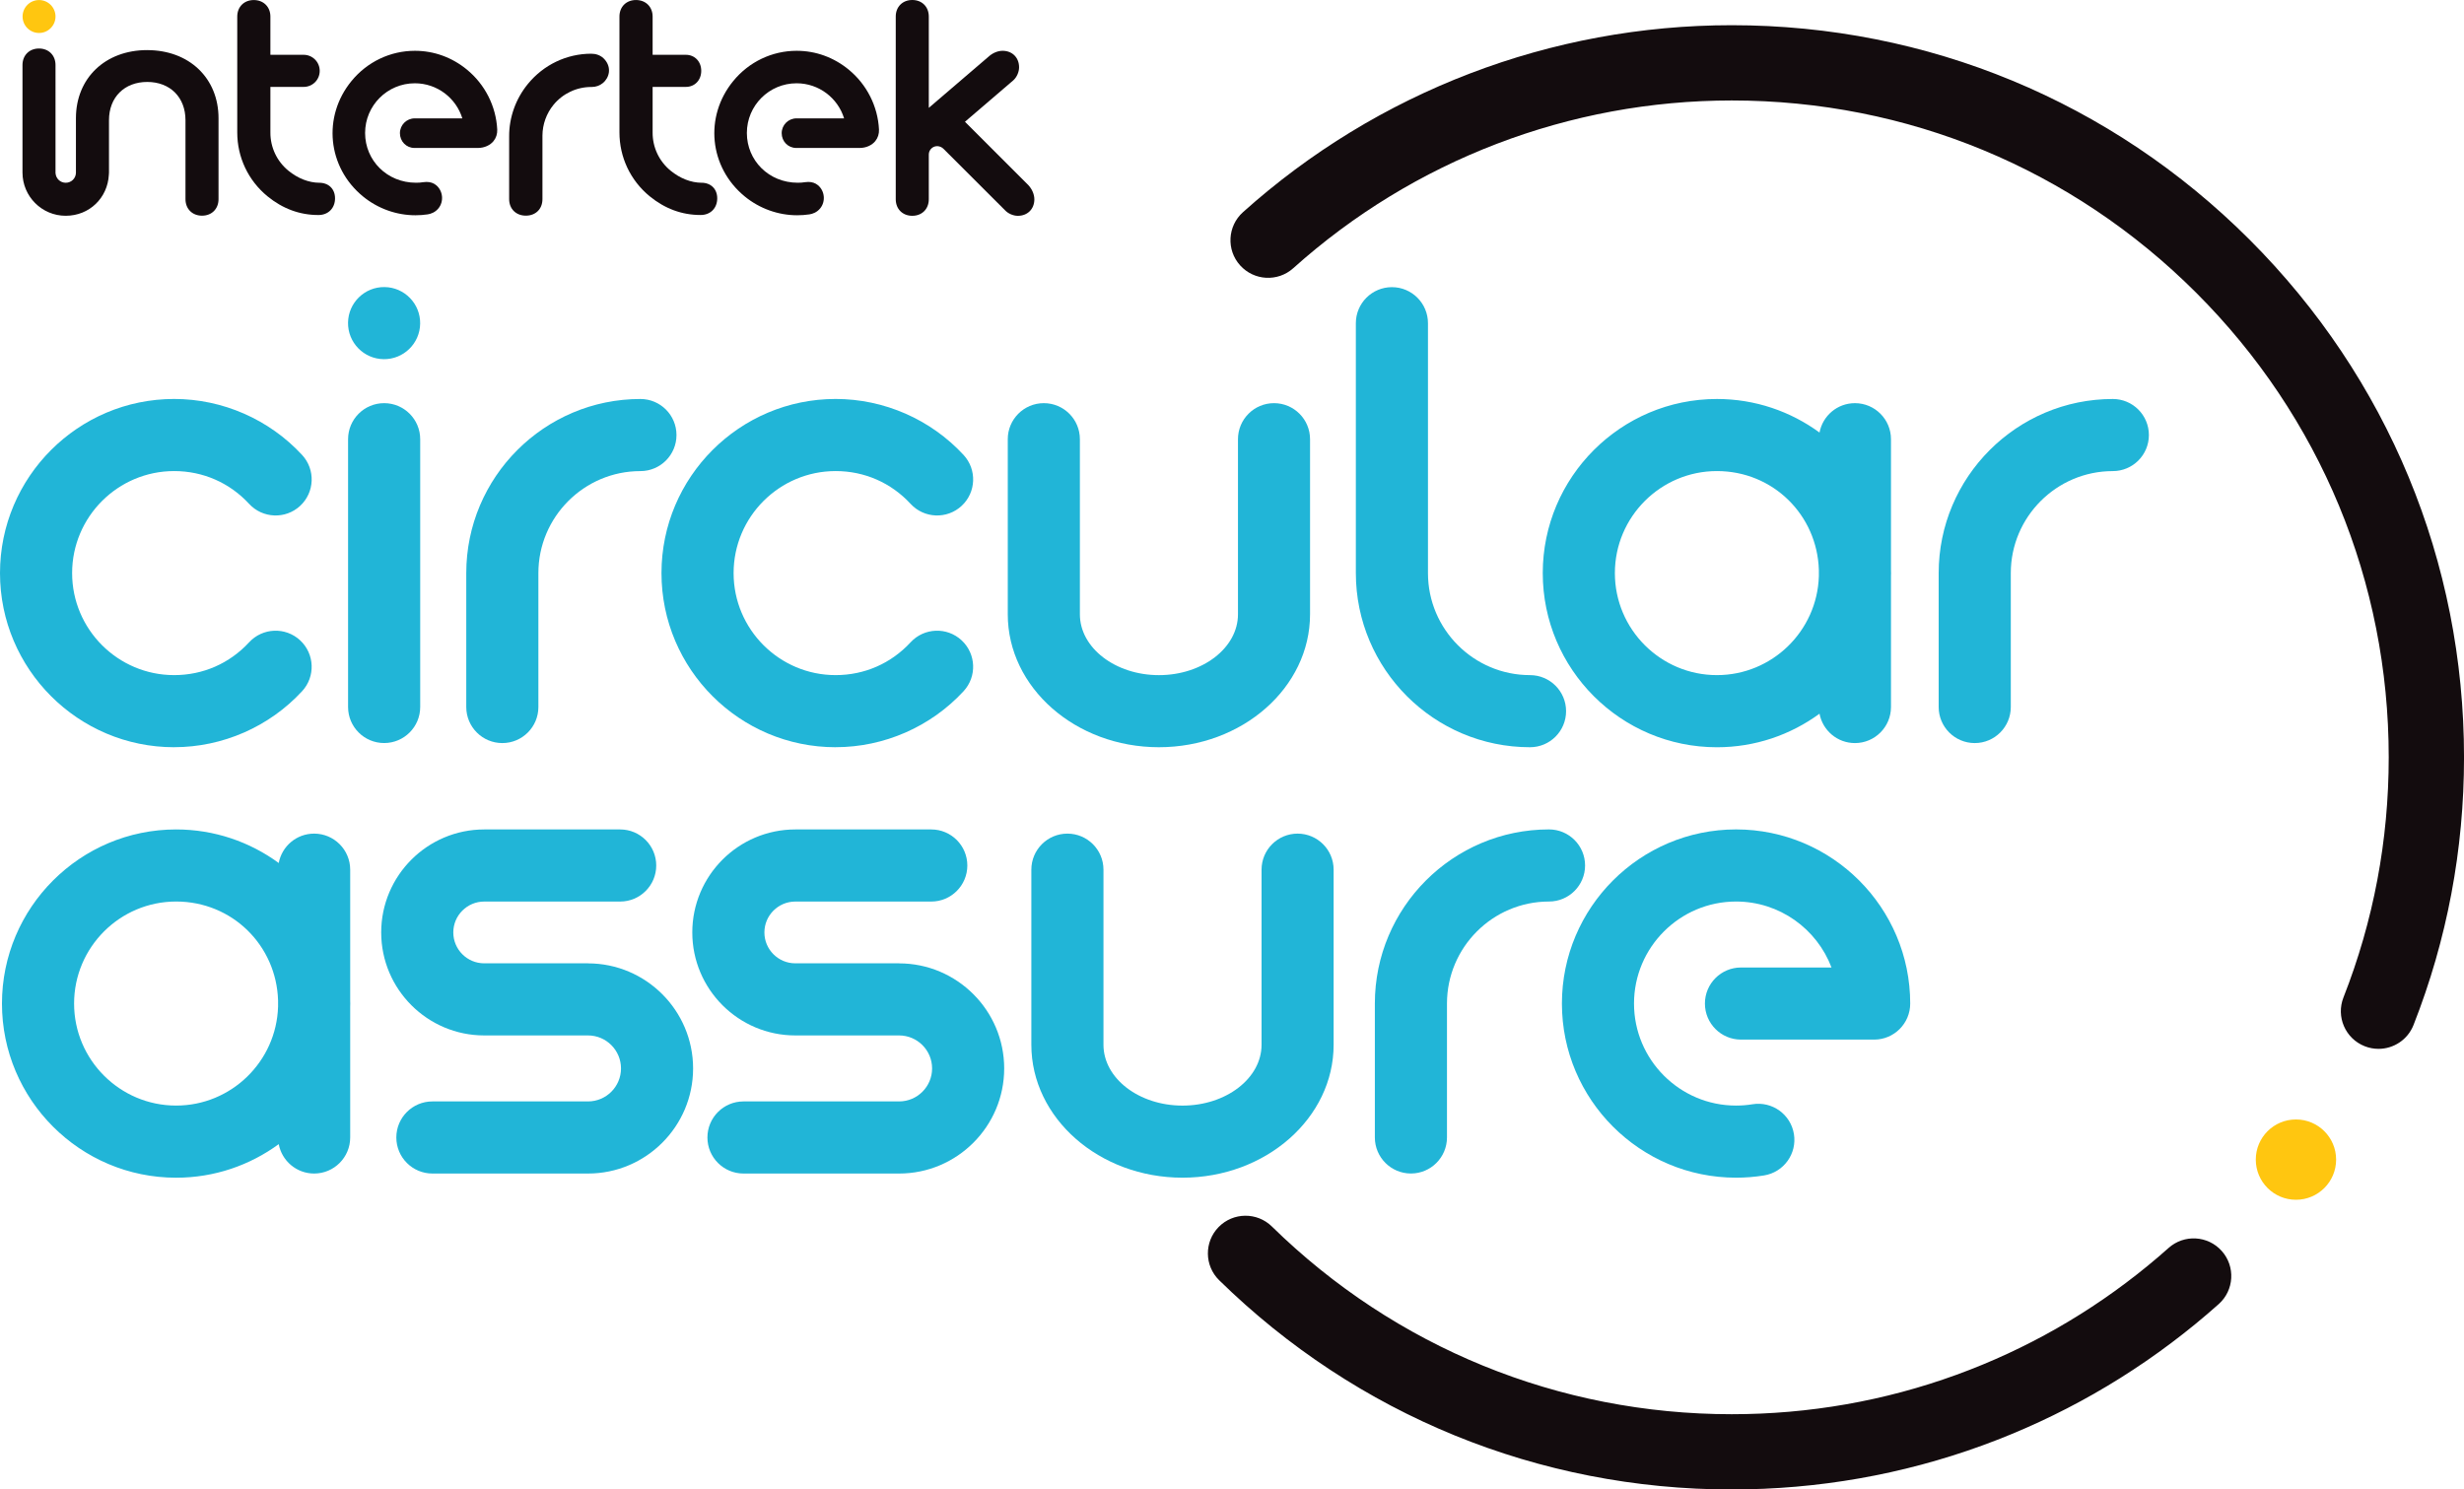
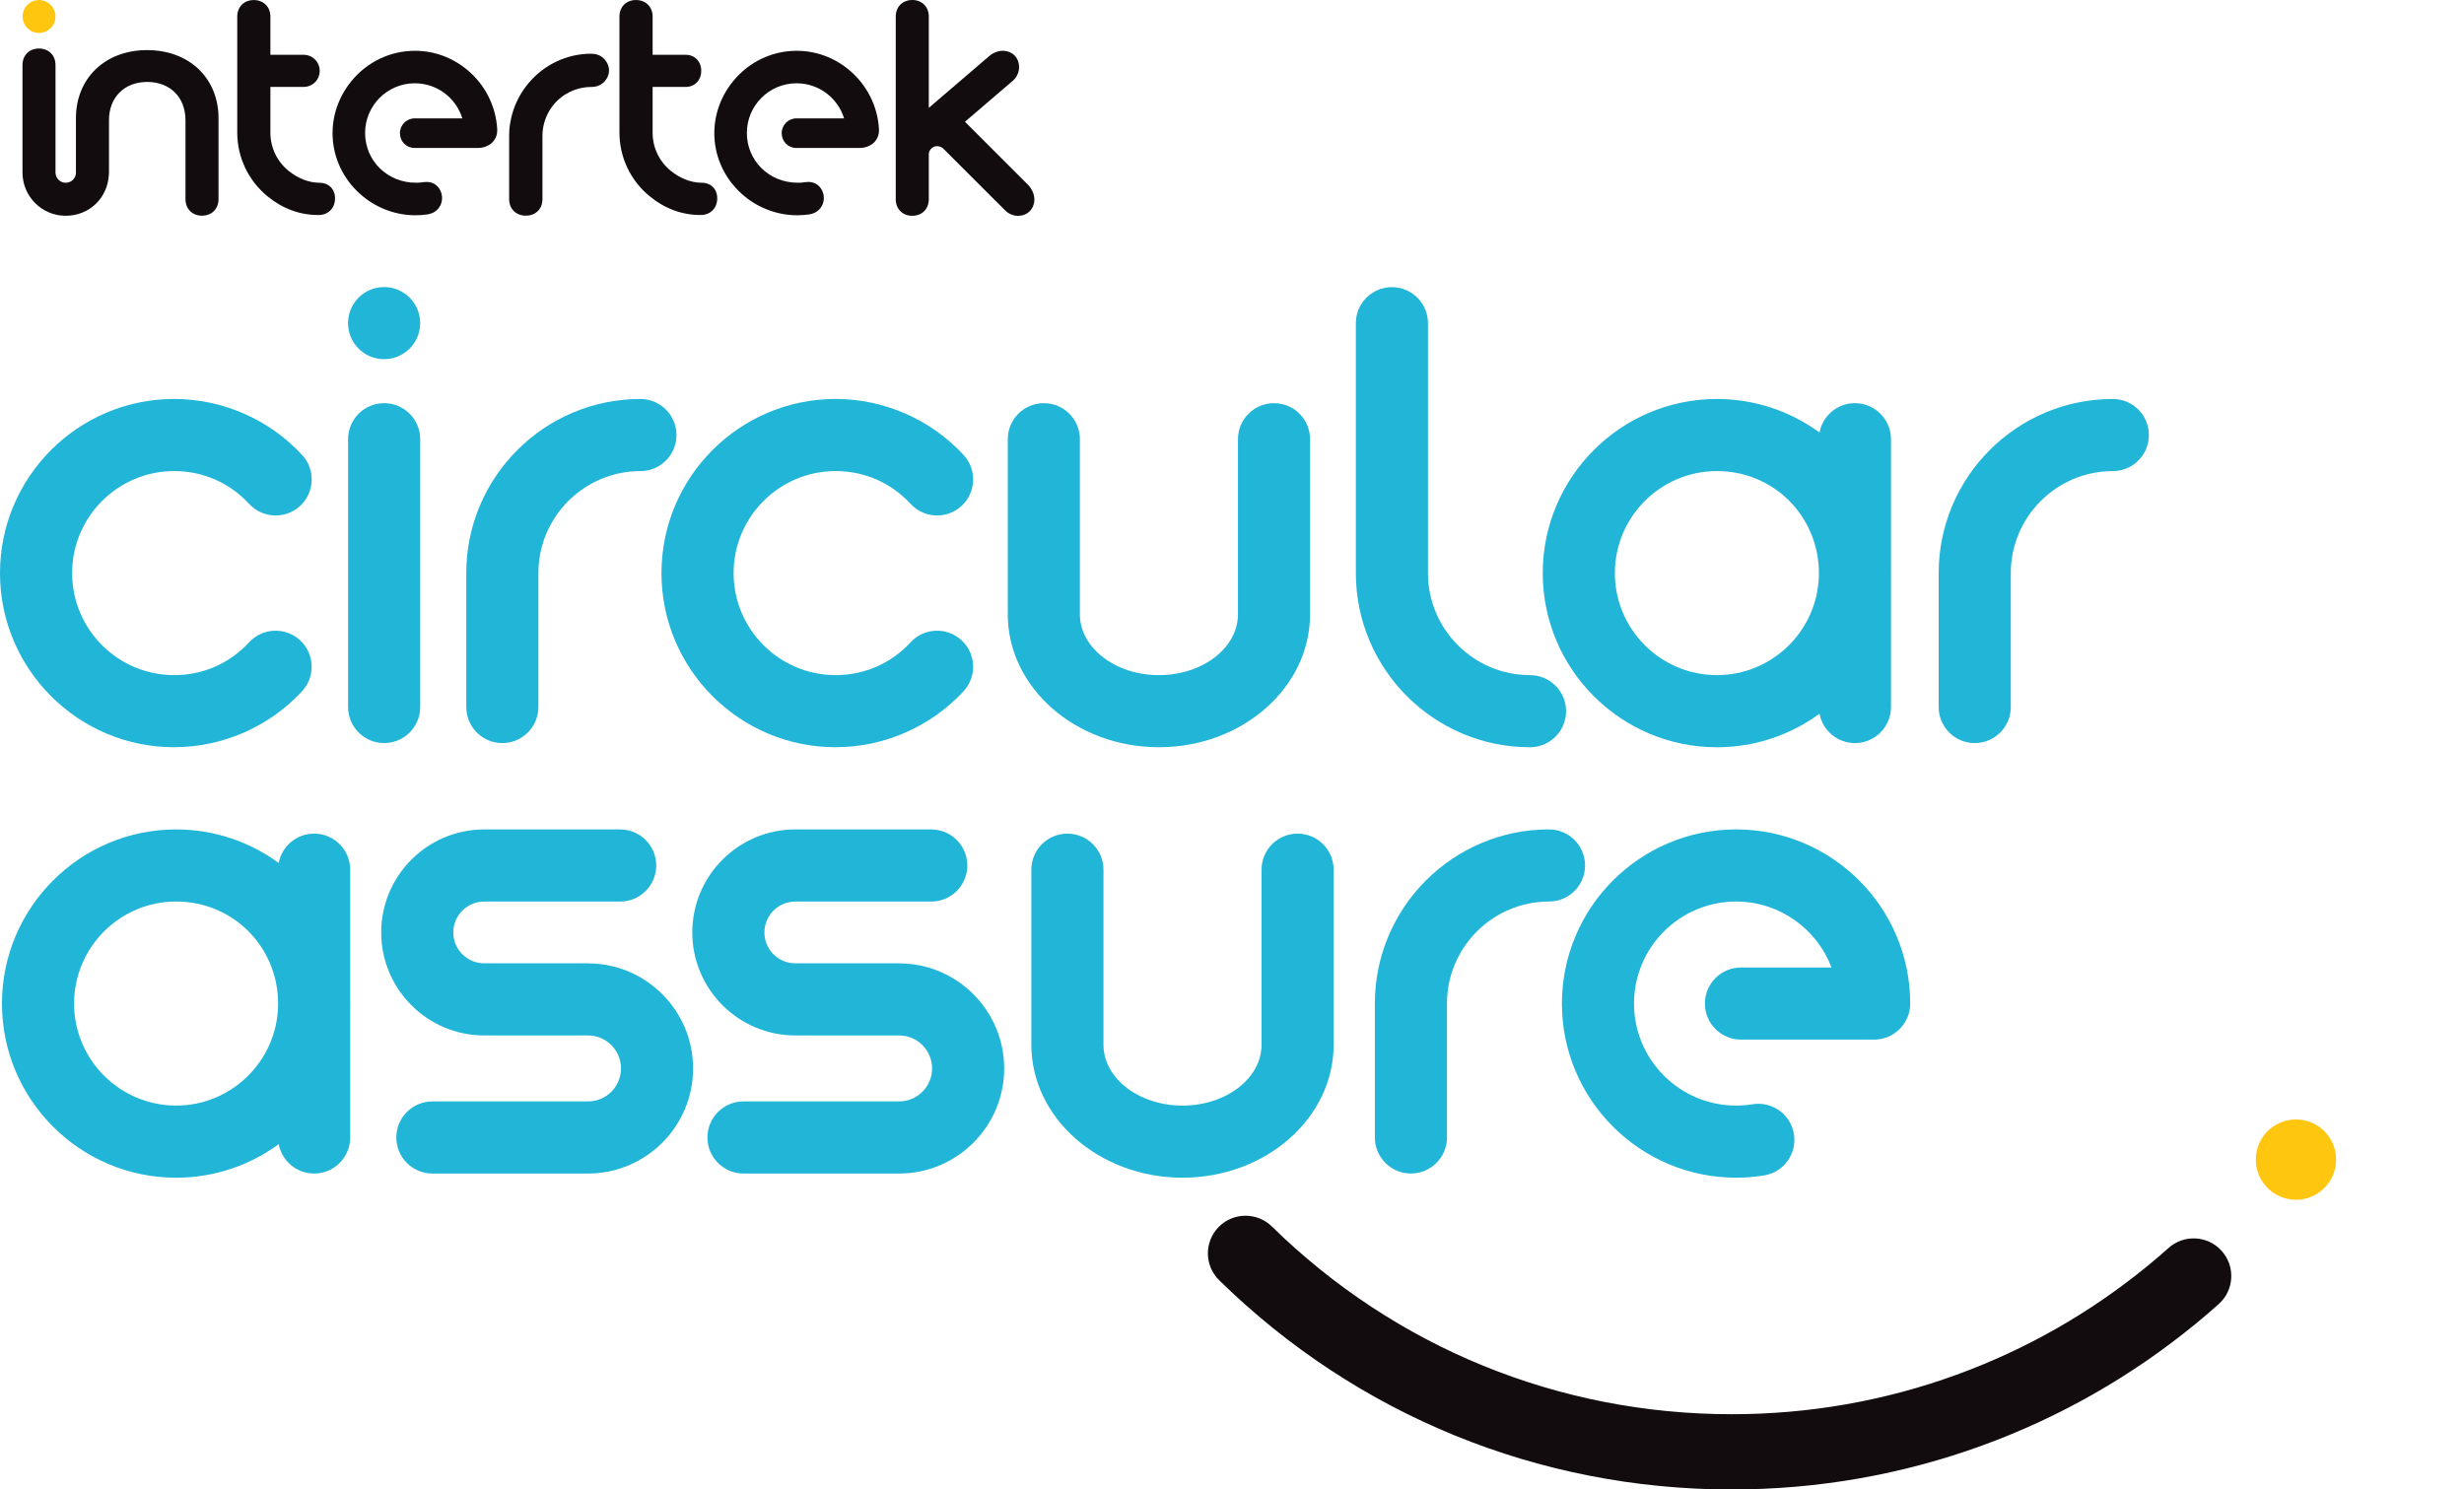
<svg xmlns="http://www.w3.org/2000/svg" viewBox="0 0 1014.68 613.47">
  <defs>
    <style>
      .cls-1 {
        fill: #21b5d7;
      }

      .cls-1, .cls-2, .cls-3 {
        stroke-width: 0px;
      }

      .cls-2 {
        fill: #130c0e;
      }

      .cls-3 {
        fill: #ffc610;
      }
    </style>
  </defs>
  <g id="Intertek_logo" data-name="Intertek logo">
    <path class="cls-3" d="m16.08,13.58c3.74,0,6.78-3.04,6.78-6.78S19.82.02,16.08.02s-6.78,3.03-6.78,6.78,3.03,6.78,6.78,6.78" />
    <path class="cls-2" d="m243.5,22.12h0s0,0,0,0c-10.12,0-19.64,4.54-26.11,12.45-5,6.1-7.74,13.75-7.72,21.54v25.9c0,4.01,2.82,6.81,6.87,6.81s6.84-2.74,6.84-6.81v-26.19c.03-4.61,1.65-9.09,4.54-12.63,3.84-4.68,9.53-7.37,15.62-7.37h0s.2,0,.2,0c1.64,0,3.24-.57,4.49-1.59,1.39-1.14,2.28-2.71,2.51-4.42.23-1.81-.31-3.58-1.56-5.11-1.74-2.13-4.04-2.57-5.66-2.57" />
    <path class="cls-2" d="m60.63,20.63c-17.29,0-29.36,11.54-29.36,28.07v22.55c-.09,2.26-1.93,4.02-4.19,4.02s-4.03-1.72-4.2-3.88h-.02V26.79c0-4.01-2.8-6.81-6.8-6.81s-6.8,2.8-6.8,6.81v44.27c0,9.82,7.97,17.81,17.78,17.81s17.26-7.38,17.78-16.83c.04-.32.06-.64.06-.97v-21.57c0-9.42,6.33-15.75,15.75-15.75s15.75,6.33,15.75,15.75v32.52c0,4.01,2.8,6.81,6.81,6.81s6.8-2.8,6.8-6.81v-33.31c0-16.52-12.07-28.07-29.36-28.07" />
    <path class="cls-2" d="m131.46,75.27c-4.31-.03-8.82-1.8-12.7-4.97-4.73-3.87-7.45-9.62-7.41-15.76v-18.75h13.71c3.66,0,6.6-2.94,6.6-6.6s-2.97-6.62-6.62-6.62h-13.69s0-15.75,0-15.75C111.35,2.82,108.51.02,104.51.02s-6.81,2.8-6.81,6.81v47.72c0,10.2,4.48,19.76,12.44,26.29,6.26,5.12,13.3,7.72,20.94,7.72h.08c4.01,0,6.81-2.82,6.81-6.87,0-3.83-2.59-6.41-6.5-6.42" />
    <path class="cls-2" d="m423.57,76.34l-26.2-26.19,19.93-17.08c1.42-1.29,2.36-3.43,2.36-5.34,0-4.01-2.8-6.81-6.8-6.81-1.95,0-4.1.89-5.73,2.38l-24.65,21.12V6.81c0-4.01-2.8-6.81-6.8-6.81s-6.81,2.8-6.81,6.81v75.26c0,4,2.8,6.81,6.81,6.81s6.8-2.8,6.8-6.81v-18.43c0-.95.4-1.9,1.17-2.58,1.44-1.28,3.59-1.1,4.95.3l25.2,25.17c1.29,1.42,3.43,2.36,5.34,2.36,4.01,0,6.81-2.8,6.81-6.8,0-1.96-.89-4.1-2.38-5.74" />
    <path class="cls-2" d="m288.86,75.27c-4.31-.03-8.82-1.8-12.7-4.97-4.73-3.87-7.45-9.62-7.41-15.76v-18.75h13.69c3.67,0,6.33-2.78,6.33-6.61s-2.66-6.61-6.33-6.61h-13.69V6.82c0-4.01-2.84-6.81-6.85-6.81s-6.81,2.8-6.81,6.81v47.72c0,10.2,4.48,19.76,12.44,26.29,6.26,5.12,13.3,7.72,20.94,7.72h.08c4.01,0,6.81-2.82,6.81-6.87,0-3.83-2.59-6.41-6.5-6.42" />
    <path class="cls-2" d="m349.47,28.65c-6.17-5.05-13.58-7.73-21.41-7.73-10.11,0-19.63,4.54-26.11,12.46-12,14.65-9.92,35.52,4.73,47.52,6.11,5.01,13.79,7.76,21.62,7.76,1.68,0,3.37-.12,5.03-.37,1.25-.19,3.04-.78,4.42-2.46,2.34-2.85,1.9-7.24-.95-9.58-1.07-.88-2.4-1.32-3.96-1.32-.42,0-.86.03-1.3.1-.98.17-2,.23-3.02.23-11.93,0-20.96-9.18-20.96-20.49s9.17-20.47,20.47-20.47c9.21,0,17,6.08,19.57,14.45h-19.6c-3.37,0-6.1,2.73-6.1,6.1s2.63,6.09,6,6.09h26.08c2.82,0,5.14-1.2,6.44-2.79,1.1-1.34,1.63-3.01,1.55-4.82-.48-9.56-5.03-18.56-12.49-24.67" />
    <path class="cls-2" d="m192.26,28.65c-6.17-5.05-13.58-7.73-21.41-7.73-10.11,0-19.63,4.54-26.11,12.46-12,14.65-9.92,35.52,4.73,47.52,6.11,5.01,13.79,7.76,21.62,7.76,1.68,0,3.37-.12,5.03-.37,1.25-.19,3.04-.78,4.42-2.46,2.34-2.85,1.9-7.24-.95-9.58-1.07-.88-2.4-1.32-3.96-1.32-.42,0-.86.03-1.3.1-.98.17-2,.23-3.02.23-11.93,0-20.96-9.18-20.96-20.49s9.17-20.47,20.47-20.47c9.21,0,17,6.08,19.57,14.45h-19.6c-3.37,0-6.1,2.73-6.1,6.1s2.63,6.09,6,6.09h26.08c2.82,0,5.14-1.2,6.44-2.79,1.1-1.34,1.63-3.01,1.55-4.82-.48-9.56-5.03-18.56-12.49-24.67" />
  </g>
  <g id="circular_assure" data-name="circular assure">
    <path class="cls-1" d="m714.92,485.05c-39.55,0-71.72-32.17-71.72-71.72s32.17-71.72,71.72-71.72,71.71,32.17,71.71,71.72c0,8.2-6.65,14.85-14.85,14.85h-54.84c-8.2,0-14.85-6.65-14.85-14.85s6.65-14.85,14.85-14.85h37.28c-6.01-15.86-21.36-27.17-39.31-27.17-23.17,0-42.02,18.85-42.02,42.02s18.85,42.02,42.02,42.02c2.28,0,4.57-.18,6.79-.55,8.11-1.3,15.72,4.18,17.04,12.28,1.31,8.1-4.18,15.72-12.28,17.04-3.79.62-7.68.93-11.55.93Z" />
    <path class="cls-1" d="m71.72,307.76C32.17,307.76,0,275.59,0,236.04s32.17-71.72,71.72-71.72c19.95,0,39.15,8.41,52.69,23.07,5.56,6.02,5.19,15.42-.83,20.98-6.02,5.56-15.42,5.19-20.98-.83-8.05-8.72-19.02-13.52-30.88-13.52-23.17,0-42.02,18.85-42.02,42.02s18.85,42.02,42.02,42.02c11.86,0,22.82-4.8,30.87-13.52,5.56-6.02,14.96-6.4,20.98-.83,6.02,5.56,6.4,14.96.83,20.98-13.54,14.66-32.74,23.06-52.69,23.06Z" />
    <path class="cls-1" d="m778.74,236.04c0-.44-.03-.87-.03-1.31v-53.83c0-8.2-6.65-14.85-14.85-14.85-7.26,0-13.29,5.21-14.58,12.1-11.86-8.68-26.46-13.82-42.25-13.82-39.54,0-71.72,32.17-71.72,71.72s32.17,71.72,71.72,71.72c15.79,0,30.39-5.14,42.25-13.82,1.29,6.88,7.32,12.1,14.58,12.1,8.2,0,14.85-6.65,14.85-14.85v-53.84c0-.44.03-.87.03-1.31Zm-71.71,42.02c-23.17,0-42.02-18.85-42.02-42.02s18.85-42.02,42.02-42.02,41.29,18.14,41.98,40.71v2.62c-.7,22.56-19.26,40.71-41.98,40.71Z" />
    <path class="cls-1" d="m630.06,278.06c-23.17,0-42.02-18.85-42.02-42.02v-102.92c0-8.2-6.65-14.85-14.85-14.85s-14.85,6.65-14.85,14.85v102.92c0,39.55,32.17,71.72,71.72,71.72,8.2,0,14.85-6.65,14.85-14.85s-6.65-14.85-14.85-14.85Z" />
    <g>
      <path class="cls-1" d="m158.19,166.05c-8.2,0-14.85,6.65-14.85,14.85v110.29c0,8.2,6.65,14.85,14.85,14.85s14.85-6.65,14.85-14.85v-110.29c0-8.2-6.65-14.85-14.85-14.85Z" />
      <circle class="cls-1" cx="158.19" cy="133.09" r="14.85" transform="translate(22.97 289.47) rotate(-89.23)" />
    </g>
    <path class="cls-1" d="m263.73,164.33c-39.55,0-71.72,32.17-71.72,71.72v55.15c0,8.2,6.65,14.85,14.85,14.85s14.85-6.65,14.85-14.85v-55.15c0-23.17,18.85-42.02,42.02-42.02,8.2,0,14.85-6.65,14.85-14.85s-6.65-14.85-14.85-14.85Z" />
    <path class="cls-1" d="m524.65,166.05c-8.2,0-14.85,6.65-14.85,14.85v72.11c0,13.82-14.6,25.06-32.55,25.06s-32.55-11.24-32.55-25.06v-72.11c0-8.2-6.65-14.85-14.85-14.85s-14.85,6.65-14.85,14.85v72.11c0,30.19,27.92,54.75,62.24,54.75s62.24-24.56,62.24-54.75v-72.11c0-8.2-6.65-14.85-14.85-14.85Z" />
    <path class="cls-1" d="m242.13,396.76h-42.74s0,0-.01,0c-7.01,0-12.71-5.71-12.71-12.72s5.71-12.72,12.73-12.72h55.99c8.2,0,14.85-6.65,14.85-14.85s-6.65-14.85-14.85-14.85h-55.99c-23.39,0-42.42,19.03-42.42,42.42s19.03,42.42,42.42,42.42c.01,0,.02,0,.03,0h42.71c7.49,0,13.59,6.09,13.59,13.59s-6.1,13.59-13.59,13.59h-64.08c-8.2,0-14.85,6.65-14.85,14.85s6.65,14.85,14.85,14.85h64.08c23.87,0,43.28-19.42,43.28-43.28s-19.42-43.28-43.28-43.28Z" />
    <path class="cls-1" d="m144.24,413.33c0-.44-.03-.87-.03-1.31v-53.83c0-8.2-6.65-14.85-14.85-14.85-7.26,0-13.29,5.21-14.58,12.1-11.86-8.68-26.46-13.82-42.25-13.82-39.54,0-71.72,32.17-71.72,71.72s32.17,71.72,71.72,71.72c15.79,0,30.39-5.14,42.25-13.82,1.29,6.88,7.32,12.1,14.58,12.1,8.2,0,14.85-6.65,14.85-14.85v-53.84c0-.44.03-.87.03-1.31Zm-71.71,42.02c-23.17,0-42.02-18.85-42.02-42.02s18.85-42.02,42.02-42.02,41.29,18.14,41.98,40.71v2.62c-.7,22.56-19.26,40.71-41.98,40.71Z" />
    <path class="cls-1" d="m344.12,307.76c-39.55,0-71.72-32.17-71.72-71.72s32.17-71.72,71.72-71.72c19.95,0,39.15,8.41,52.69,23.07,5.56,6.02,5.19,15.42-.83,20.98-6.02,5.56-15.42,5.19-20.98-.83-8.05-8.72-19.02-13.52-30.88-13.52-23.17,0-42.02,18.85-42.02,42.02s18.85,42.02,42.02,42.02c11.86,0,22.82-4.8,30.87-13.52,5.56-6.02,14.96-6.4,20.98-.83,6.02,5.56,6.4,14.96.83,20.98-13.54,14.66-32.74,23.06-52.69,23.06Z" />
    <path class="cls-1" d="m870.07,164.33c-39.55,0-71.72,32.17-71.72,71.72v55.15c0,8.2,6.65,14.85,14.85,14.85s14.85-6.65,14.85-14.85v-55.15c0-23.17,18.85-42.02,42.02-42.02,8.2,0,14.85-6.65,14.85-14.85s-6.65-14.85-14.85-14.85Z" />
    <path class="cls-1" d="m370.24,396.76h-42.74s0,0-.01,0c-7.01,0-12.71-5.71-12.71-12.72s5.71-12.72,12.73-12.72h55.99c8.2,0,14.85-6.65,14.85-14.85s-6.65-14.85-14.85-14.85h-55.99c-23.39,0-42.42,19.03-42.42,42.42s19.03,42.42,42.42,42.42c.01,0,.02,0,.03,0h42.71c7.49,0,13.59,6.09,13.59,13.59s-6.1,13.59-13.59,13.59h-64.08c-8.2,0-14.85,6.65-14.85,14.85s6.65,14.85,14.85,14.85h64.08c23.87,0,43.28-19.42,43.28-43.28s-19.42-43.28-43.28-43.28Z" />
    <path class="cls-1" d="m534.36,343.34c-8.2,0-14.85,6.65-14.85,14.85v72.11c0,13.82-14.6,25.06-32.55,25.06s-32.55-11.24-32.55-25.06v-72.11c0-8.2-6.65-14.85-14.85-14.85s-14.85,6.65-14.85,14.85v72.11c0,30.19,27.92,54.75,62.24,54.75s62.24-24.56,62.24-54.75v-72.11c0-8.2-6.65-14.85-14.85-14.85Z" />
    <path class="cls-1" d="m637.89,341.61c-39.55,0-71.72,32.17-71.72,71.72v55.15c0,8.2,6.65,14.85,14.85,14.85s14.85-6.65,14.85-14.85v-55.15c0-23.17,18.85-42.02,42.02-42.02,8.2,0,14.85-6.65,14.85-14.85s-6.65-14.85-14.85-14.85Z" />
    <path class="cls-3" d="m928.94,477.61c0-9.14,7.4-16.54,16.54-16.54s16.54,7.4,16.54,16.54-7.41,16.54-16.54,16.54-16.54-7.41-16.54-16.54" />
-     <path class="cls-2" d="m979.46,431.99c-1.89,0-3.8-.35-5.66-1.08-7.97-3.13-11.89-12.13-8.76-20.09,12.37-31.48,18.64-64.75,18.64-98.9,0-72.27-28.14-140.21-79.24-191.3-51.1-51.1-119.04-79.24-191.3-79.24-66.79,0-130.92,24.54-180.58,69.09-6.37,5.72-16.17,5.18-21.89-1.19-5.72-6.37-5.18-16.17,1.19-21.89,55.36-49.66,126.84-77.01,201.28-77.01,80.55,0,156.27,31.37,213.23,88.32,56.95,56.95,88.32,132.68,88.32,213.22,0,38.04-6.99,75.13-20.79,110.23-2.4,6.11-8.24,9.84-14.43,9.84Z" />
    <path class="cls-2" d="m713.13,613.47c-79.41,0-154.36-30.61-211.07-86.18-6.11-5.99-6.21-15.81-.22-21.92,5.99-6.11,15.81-6.21,21.92-.22,50.87,49.86,118.12,77.32,189.37,77.32,31.82,0,62.97-5.47,92.58-16.25,28.62-10.42,55.13-25.54,78.79-44.94,2.88-2.36,5.75-4.81,8.54-7.3,6.39-5.69,16.19-5.13,21.88,1.26,5.7,6.39,5.13,16.19-1.26,21.88-3.1,2.77-6.31,5.5-9.51,8.13-26.37,21.62-55.93,38.47-87.83,50.09-33.02,12.03-67.74,18.12-103.19,18.12Z" />
  </g>
</svg>